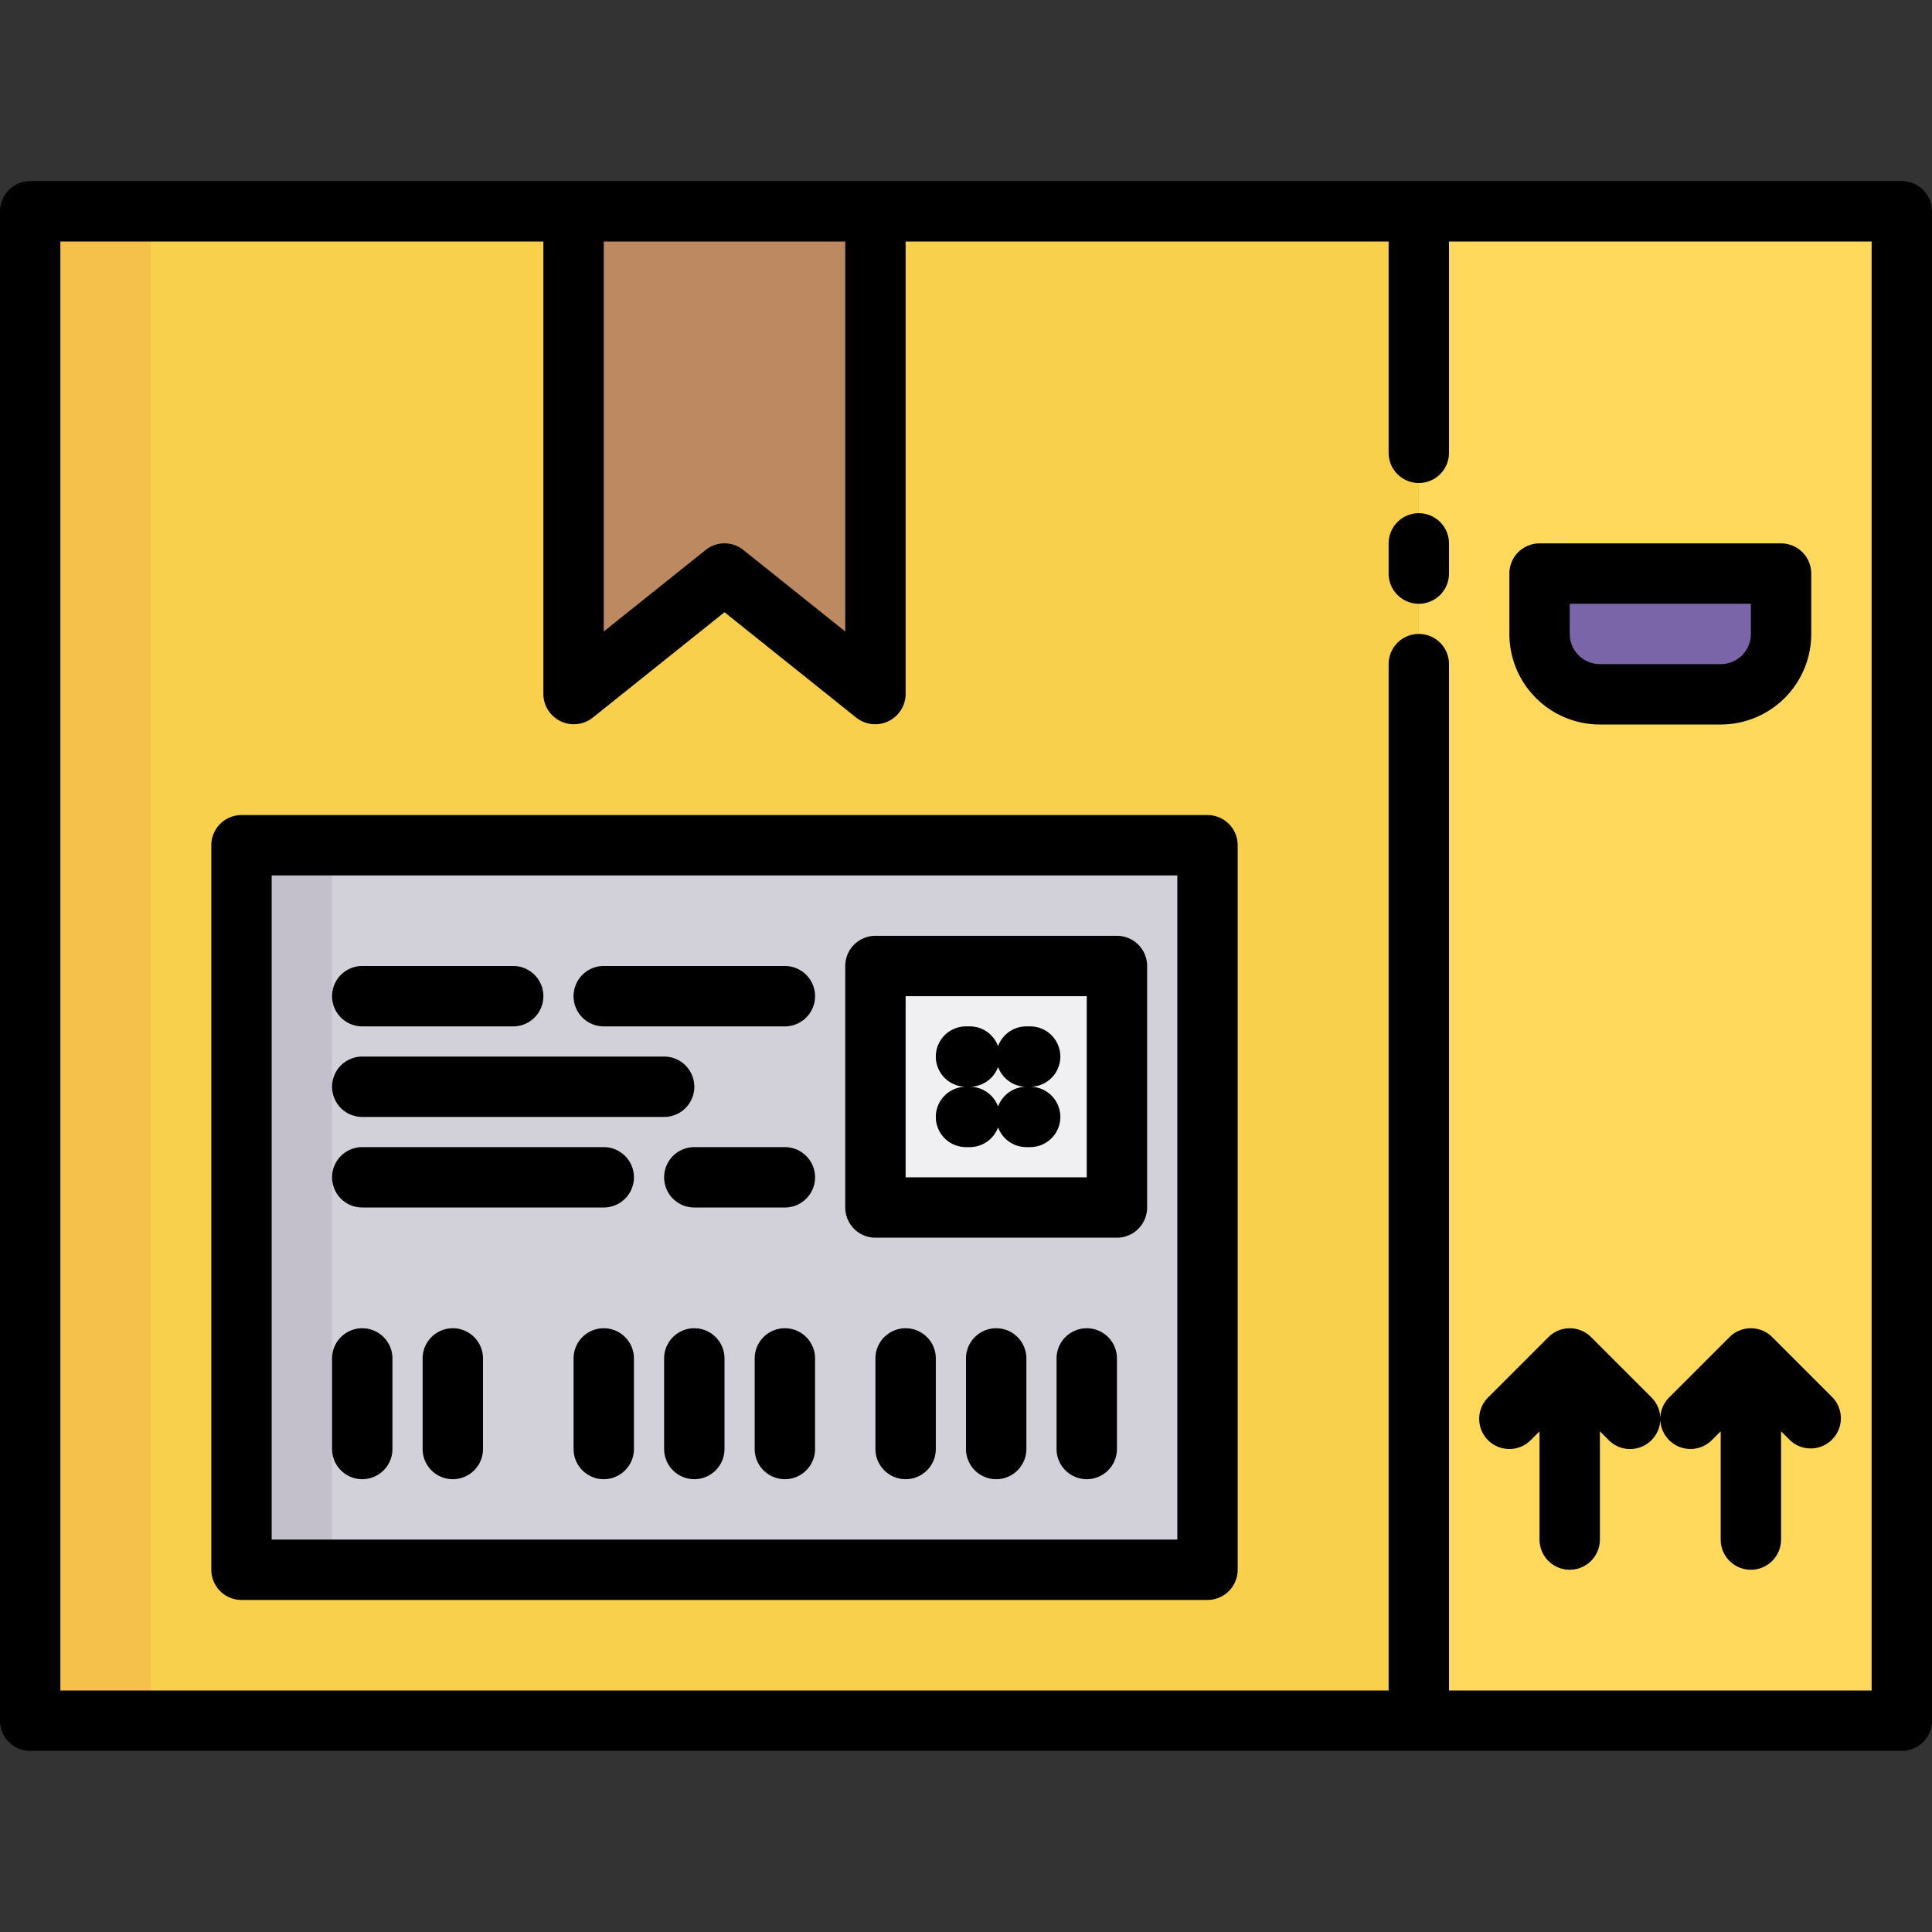
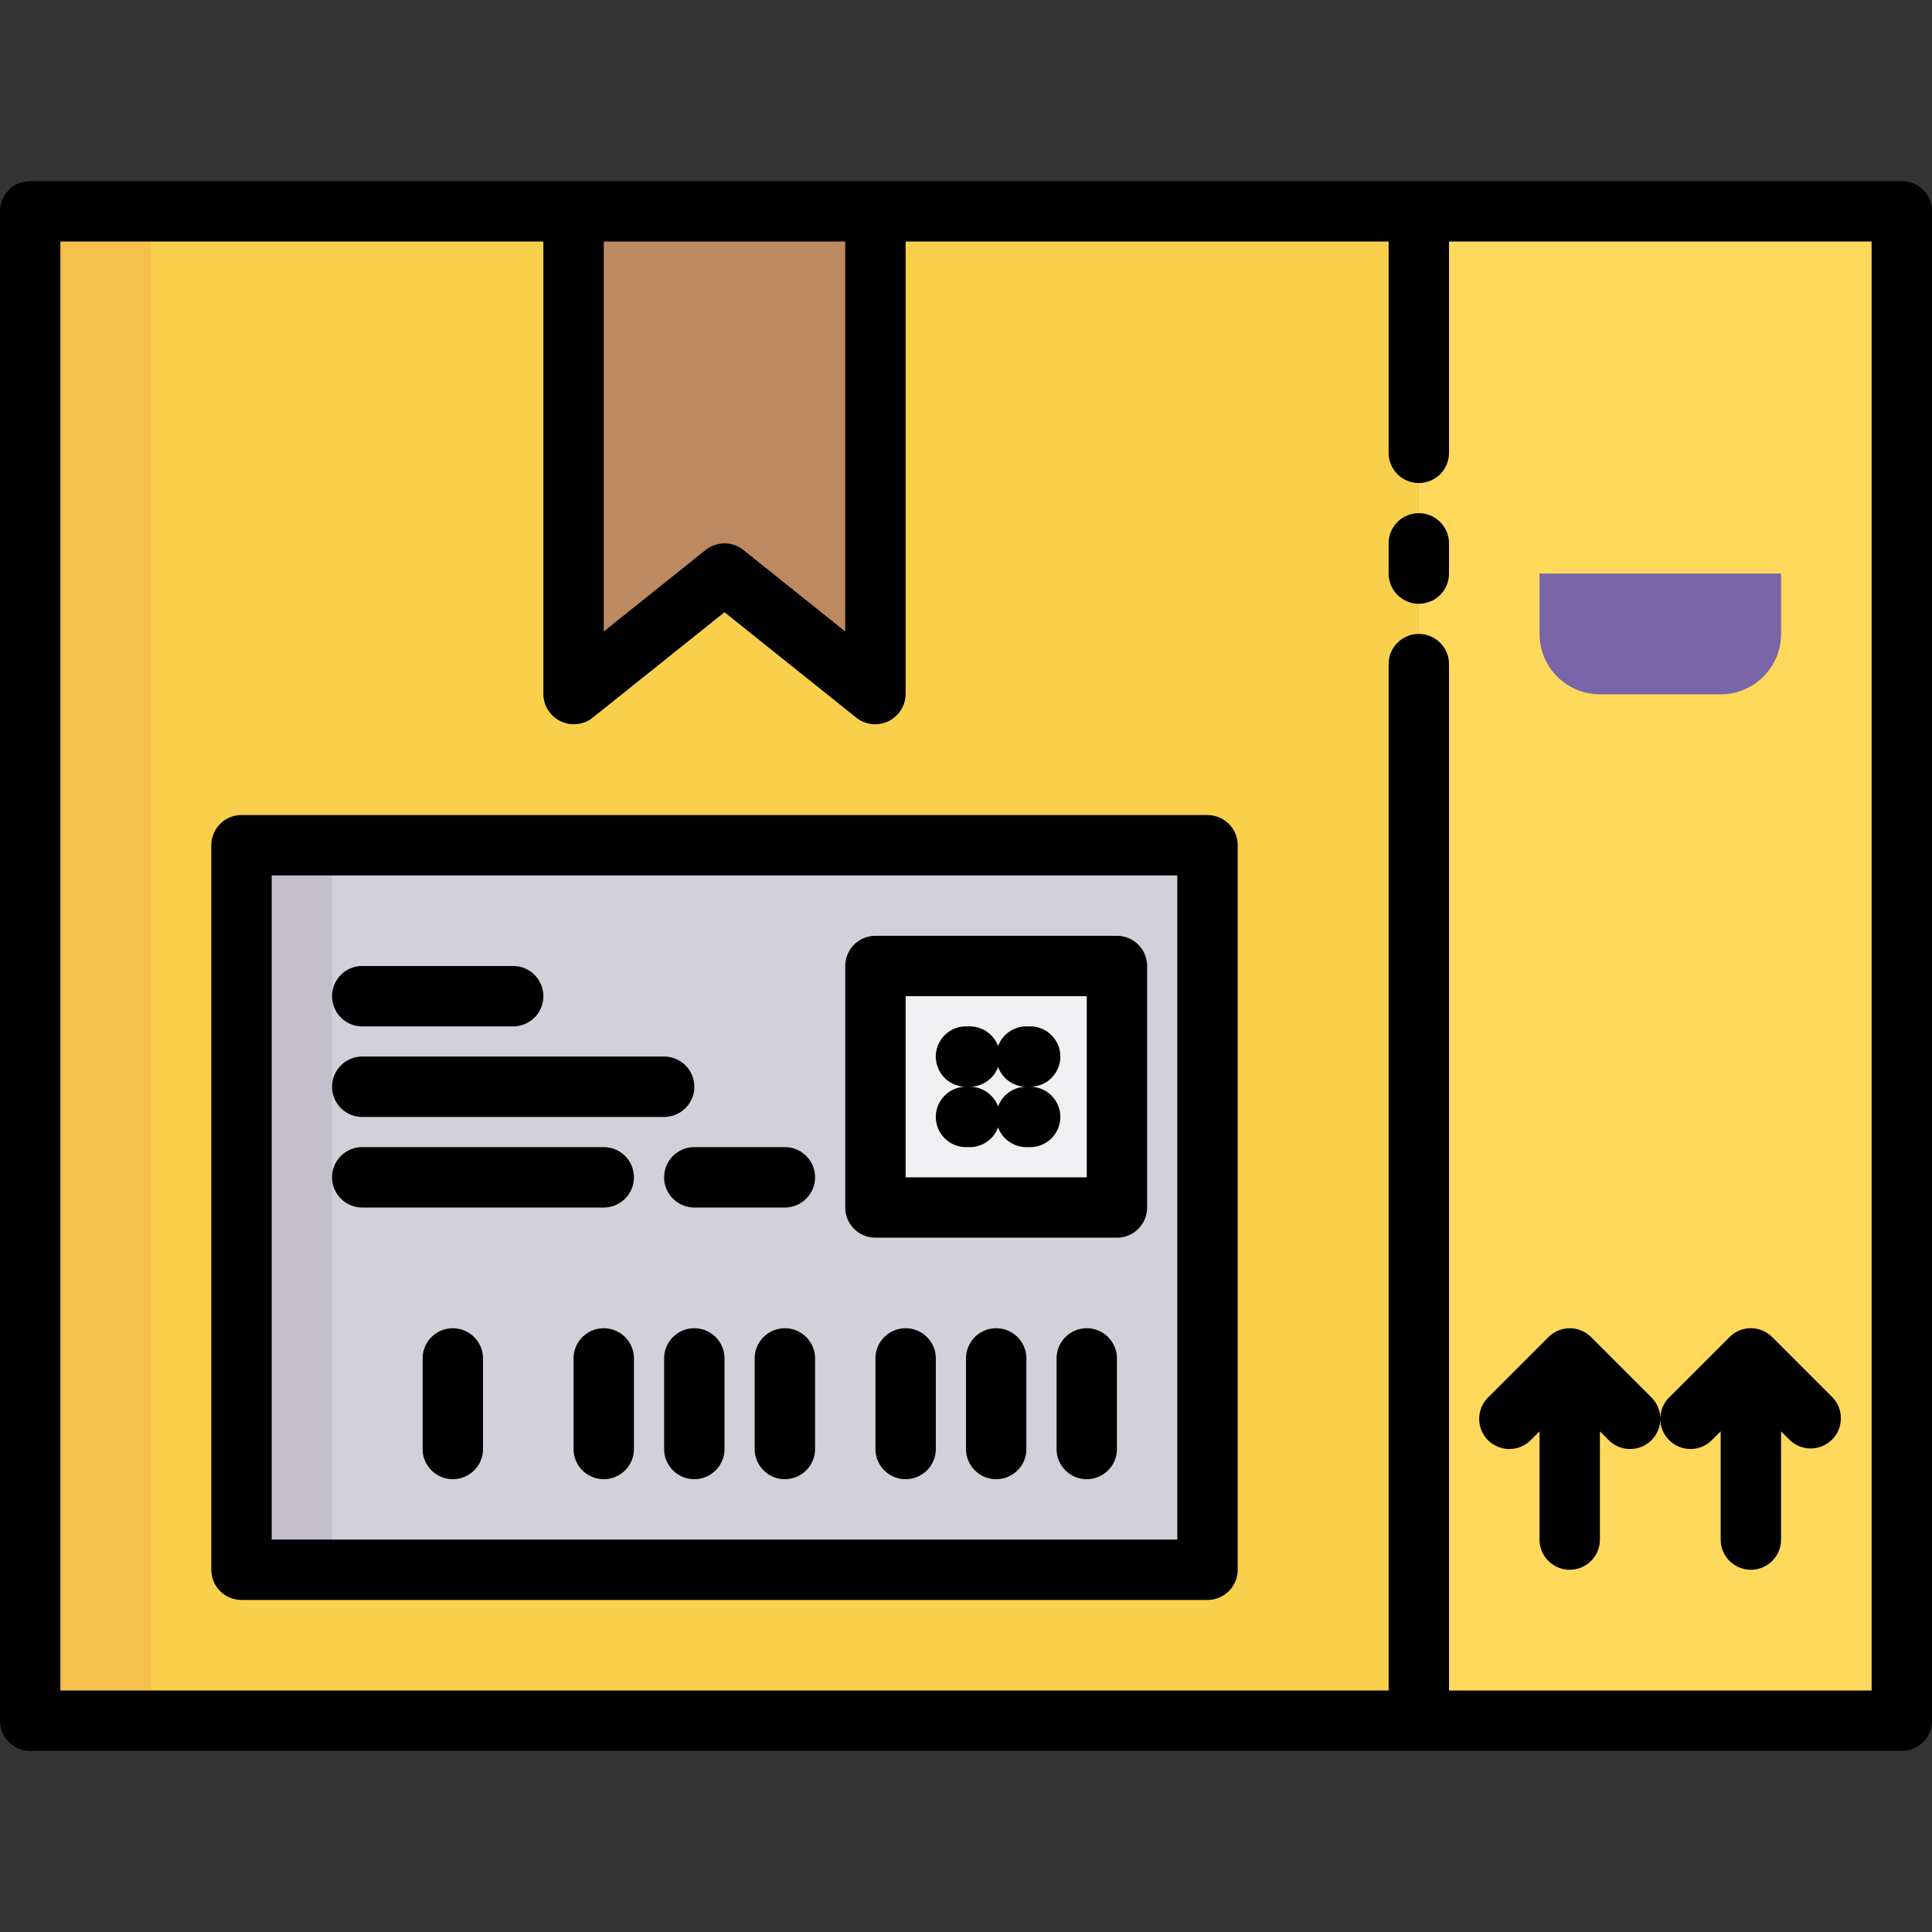
<svg xmlns="http://www.w3.org/2000/svg" viewBox="0 0 512 512">
  <rect x="0" y="0" width="512" height="512" fill="#333333" stroke="none" />
  <title />
  <g data-name="10 label" id="_10_label">
    <rect fill="#f8d04b" height="400" width="368" x="8" y="56" />
    <rect fill="#f6c14a" height="400" width="32" x="8" y="56" />
    <rect fill="#ffd95c" height="400" width="128" x="376" y="56" />
    <polygon fill="#bc8961" points="232 184 192 152 152 184 152 56 232 56 232 184" />
    <path d="M408,152h64a0,0,0,0,1,0,0v16a16,16,0,0,1-16,16H424a16,16,0,0,1-16-16V152A0,0,0,0,1,408,152Z" fill="#7965a8" />
    <polyline fill="none" points="400 376 416 360 432 376" />
    <polyline fill="none" points="448 376 464 360 480 376" />
    <rect fill="#d2d0d8" height="192" width="256" x="64" y="224" />
    <rect fill="#c3c0cb" height="192" width="24" x="64" y="224" />
    <rect fill="#f0eff2" height="64" width="64" x="232" y="256" />
    <path d="M376,136a8,8,0,0,0-8,8v8a8,8,0,0,0,16,0v-8A8,8,0,0,0,376,136Z" />
    <path d="M504,48H8a8,8,0,0,0-8,8V456a8,8,0,0,0,8,8H504a8,8,0,0,0,8-8V56A8,8,0,0,0,504,48ZM224,64V167.35l-27-21.6a8,8,0,0,0-10,0l-27,21.6V64ZM496,448H384V176a8,8,0,0,0-16,0V448H16V64H144V184a8.07,8.07,0,0,0,13,6.25l35-28,35,28A8.07,8.07,0,0,0,240,184V64H368v56a8,8,0,0,0,16,0V64H496Z" />
-     <path d="M424,192h32a24,24,0,0,0,24-24V152a8,8,0,0,0-8-8H408a8,8,0,0,0-8,8v16A24,24,0,0,0,424,192Zm-8-32h48v8a8,8,0,0,1-8,8H424a8,8,0,0,1-8-8Z" />
    <path d="M394.34,381.66a8,8,0,0,0,11.31,0l2.34-2.34V408a8,8,0,0,0,16,0V379.31l2.34,2.34A8,8,0,0,0,440,376a8,8,0,0,0,13.66,5.65l2.34-2.34V408a8,8,0,0,0,16,0V379.31l2.34,2.34a8,8,0,0,0,11.31-11.31l-16-16a8,8,0,0,0-11.31,0l-16,16A8,8,0,0,0,440,376a8,8,0,0,0-2.34-5.65l-16-16a8,8,0,0,0-11.31,0l-16,16A8,8,0,0,0,394.34,381.66Z" />
    <path d="M320,216H64a8,8,0,0,0-8,8V416a8,8,0,0,0,8,8H320a8,8,0,0,0,8-8V224A8,8,0,0,0,320,216Zm-8,192H72V232H312Z" />
-     <path d="M96,392a8,8,0,0,0,8-8V360a8,8,0,0,0-16,0v24A8,8,0,0,0,96,392Z" />
    <path d="M120,352a8,8,0,0,0-8,8v24a8,8,0,0,0,16,0V360A8,8,0,0,0,120,352Z" />
    <path d="M160,352a8,8,0,0,0-8,8v24a8,8,0,0,0,16,0V360A8,8,0,0,0,160,352Z" />
    <path d="M184,352a8,8,0,0,0-8,8v24a8,8,0,0,0,16,0V360A8,8,0,0,0,184,352Z" />
    <path d="M208,352a8,8,0,0,0-8,8v24a8,8,0,0,0,16,0V360A8,8,0,0,0,208,352Z" />
    <path d="M240,352a8,8,0,0,0-8,8v24a8,8,0,0,0,16,0V360A8,8,0,0,0,240,352Z" />
    <path d="M264,352a8,8,0,0,0-8,8v24a8,8,0,0,0,16,0V360A8,8,0,0,0,264,352Z" />
    <path d="M288,352a8,8,0,0,0-8,8v24a8,8,0,0,0,16,0V360A8,8,0,0,0,288,352Z" />
    <path d="M232,328h64a8,8,0,0,0,8-8V256a8,8,0,0,0-8-8H232a8,8,0,0,0-8,8v64A8,8,0,0,0,232,328Zm8-64h48v48H240Z" />
    <path d="M281,280a8,8,0,0,0-8-8h-1a8,8,0,0,0-7.5,5.24A8,8,0,0,0,257,272h-1a8,8,0,0,0,0,16,8,8,0,0,0,0,16h1a8,8,0,0,0,7.5-5.24A8,8,0,0,0,272,304h1a8,8,0,0,0,0-16A8,8,0,0,0,281,280Zm-16.5,13.24A8,8,0,0,0,257,288a8,8,0,0,0,7.5-5.24A8,8,0,0,0,272,288,8,8,0,0,0,264.5,293.24Z" />
-     <path d="M160,272h48a8,8,0,0,0,0-16H160a8,8,0,0,0,0,16Z" />
    <path d="M96,296h80a8,8,0,0,0,0-16H96a8,8,0,0,0,0,16Z" />
    <path d="M96,320h64a8,8,0,0,0,0-16H96a8,8,0,0,0,0,16Z" />
    <path d="M208,304H184a8,8,0,0,0,0,16h24a8,8,0,0,0,0-16Z" />
    <path d="M96,272h40a8,8,0,0,0,0-16H96a8,8,0,0,0,0,16Z" />
  </g>
</svg>